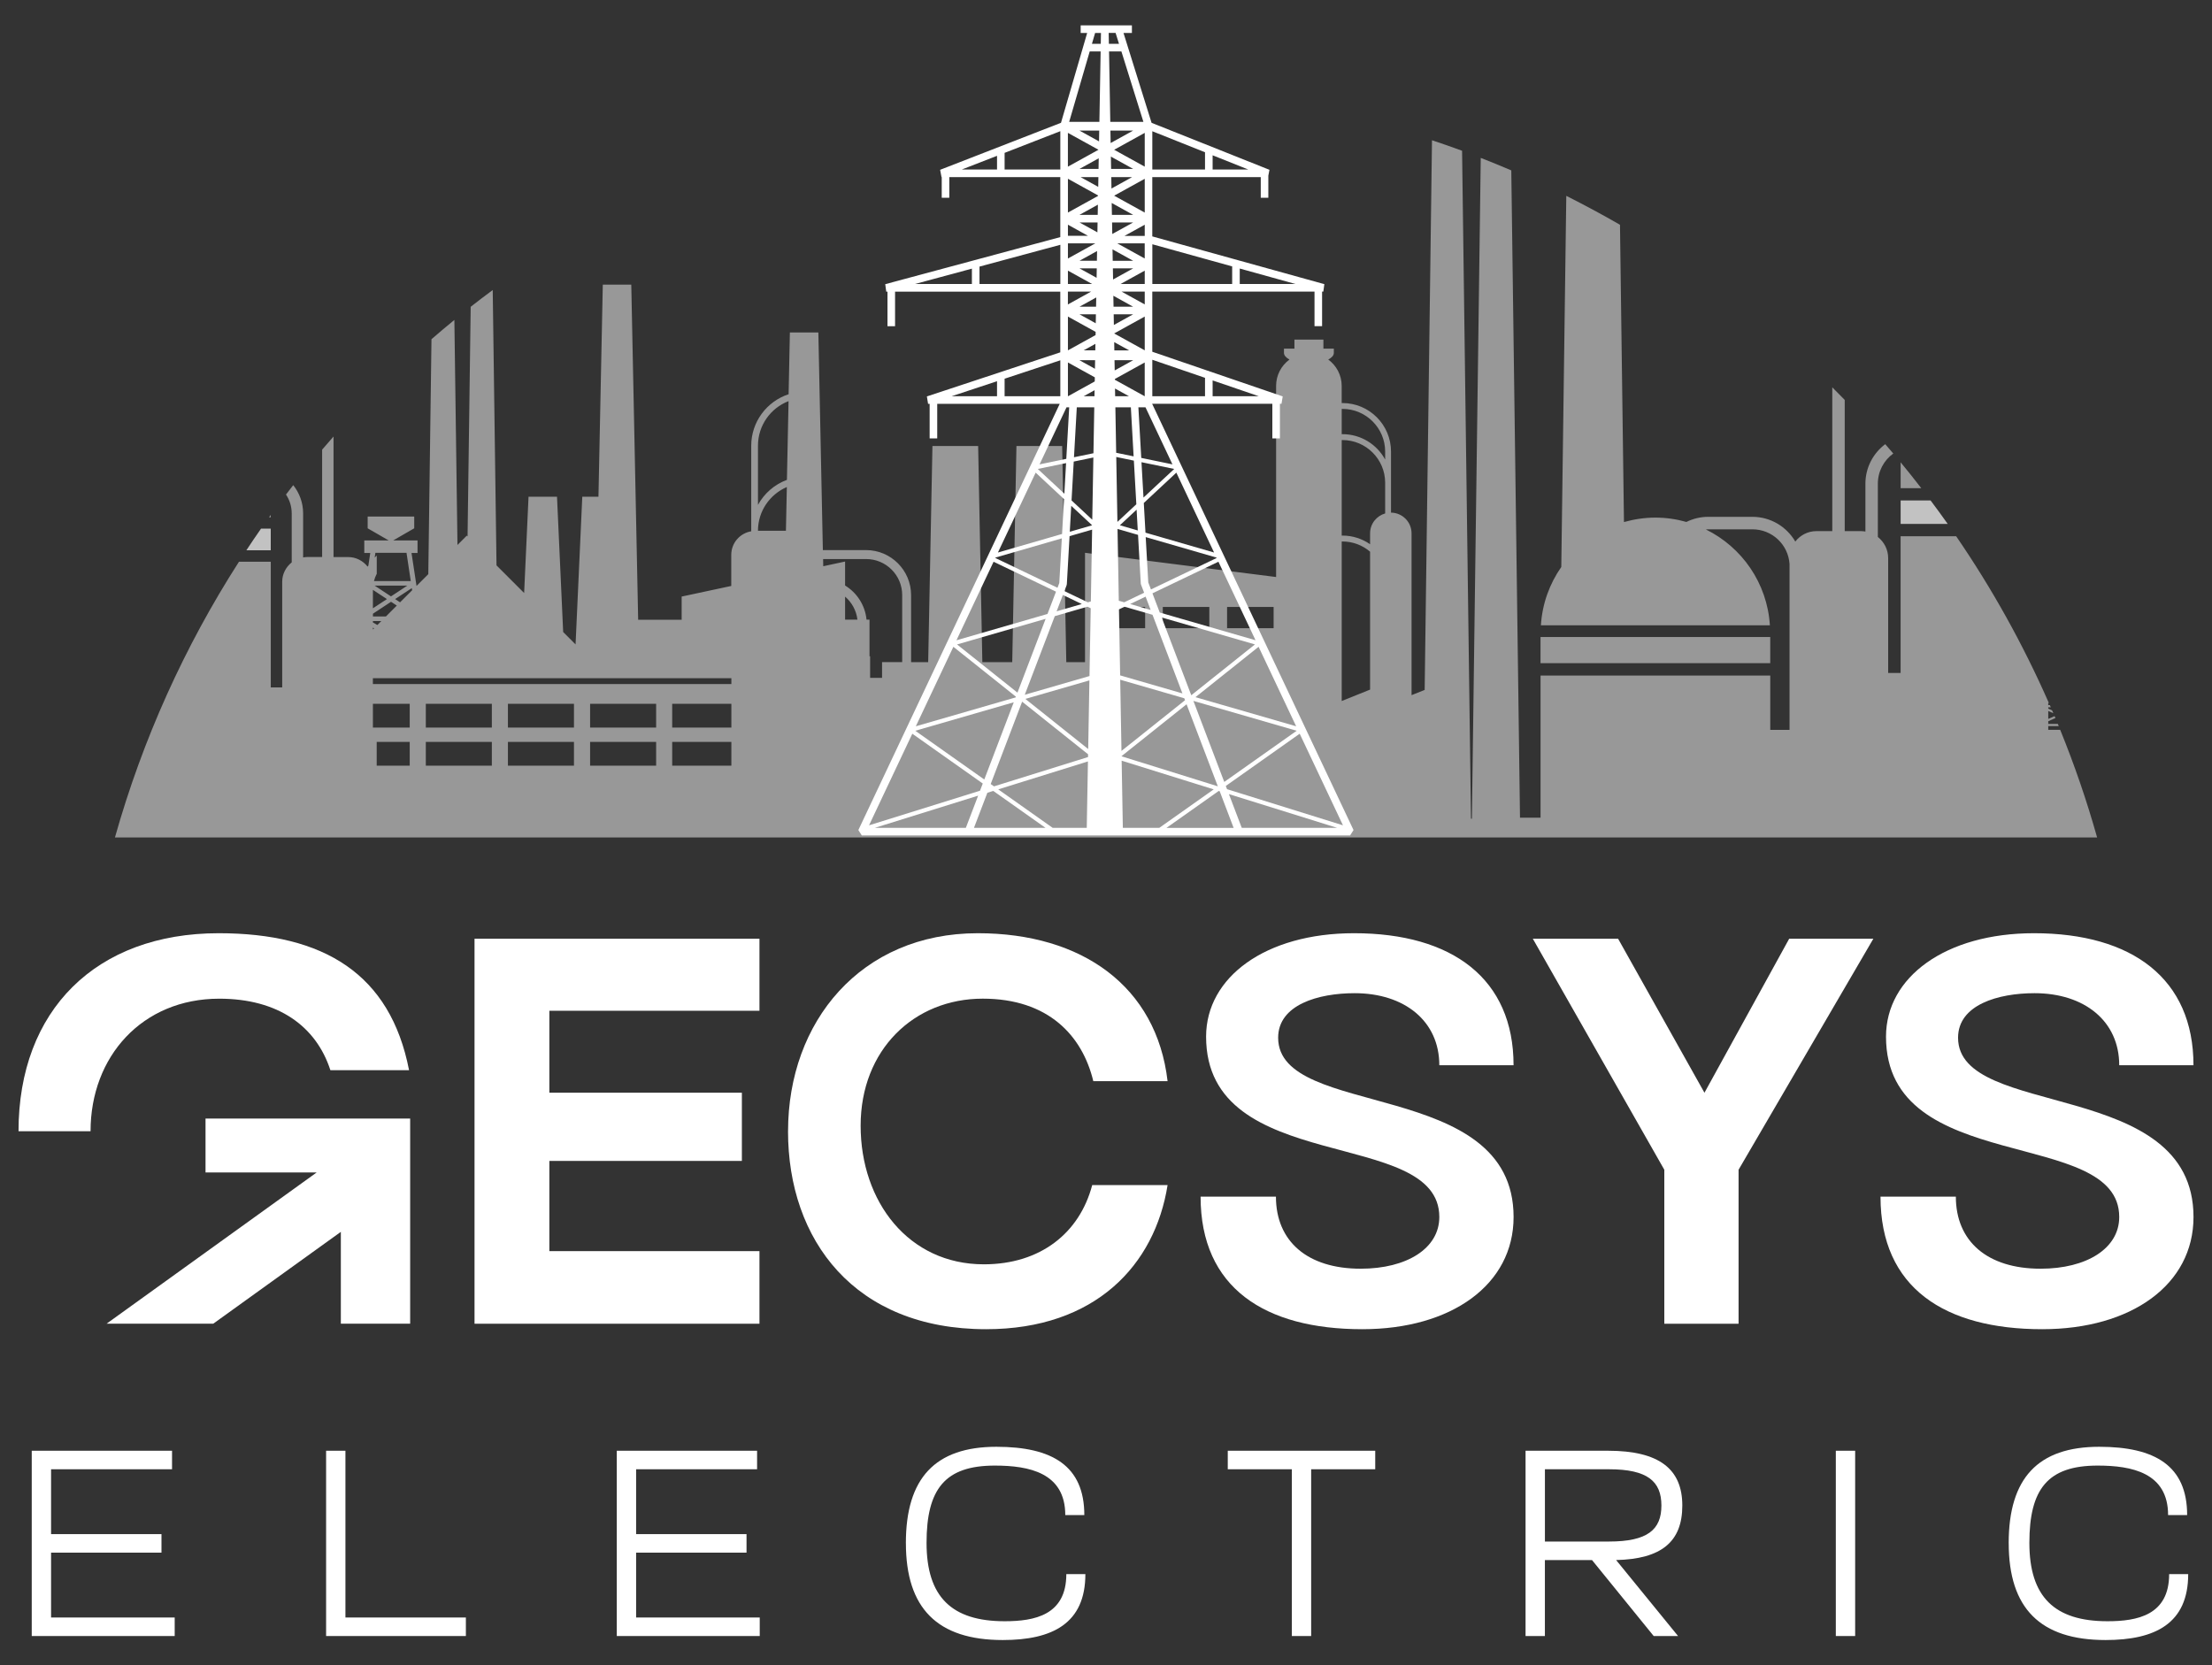
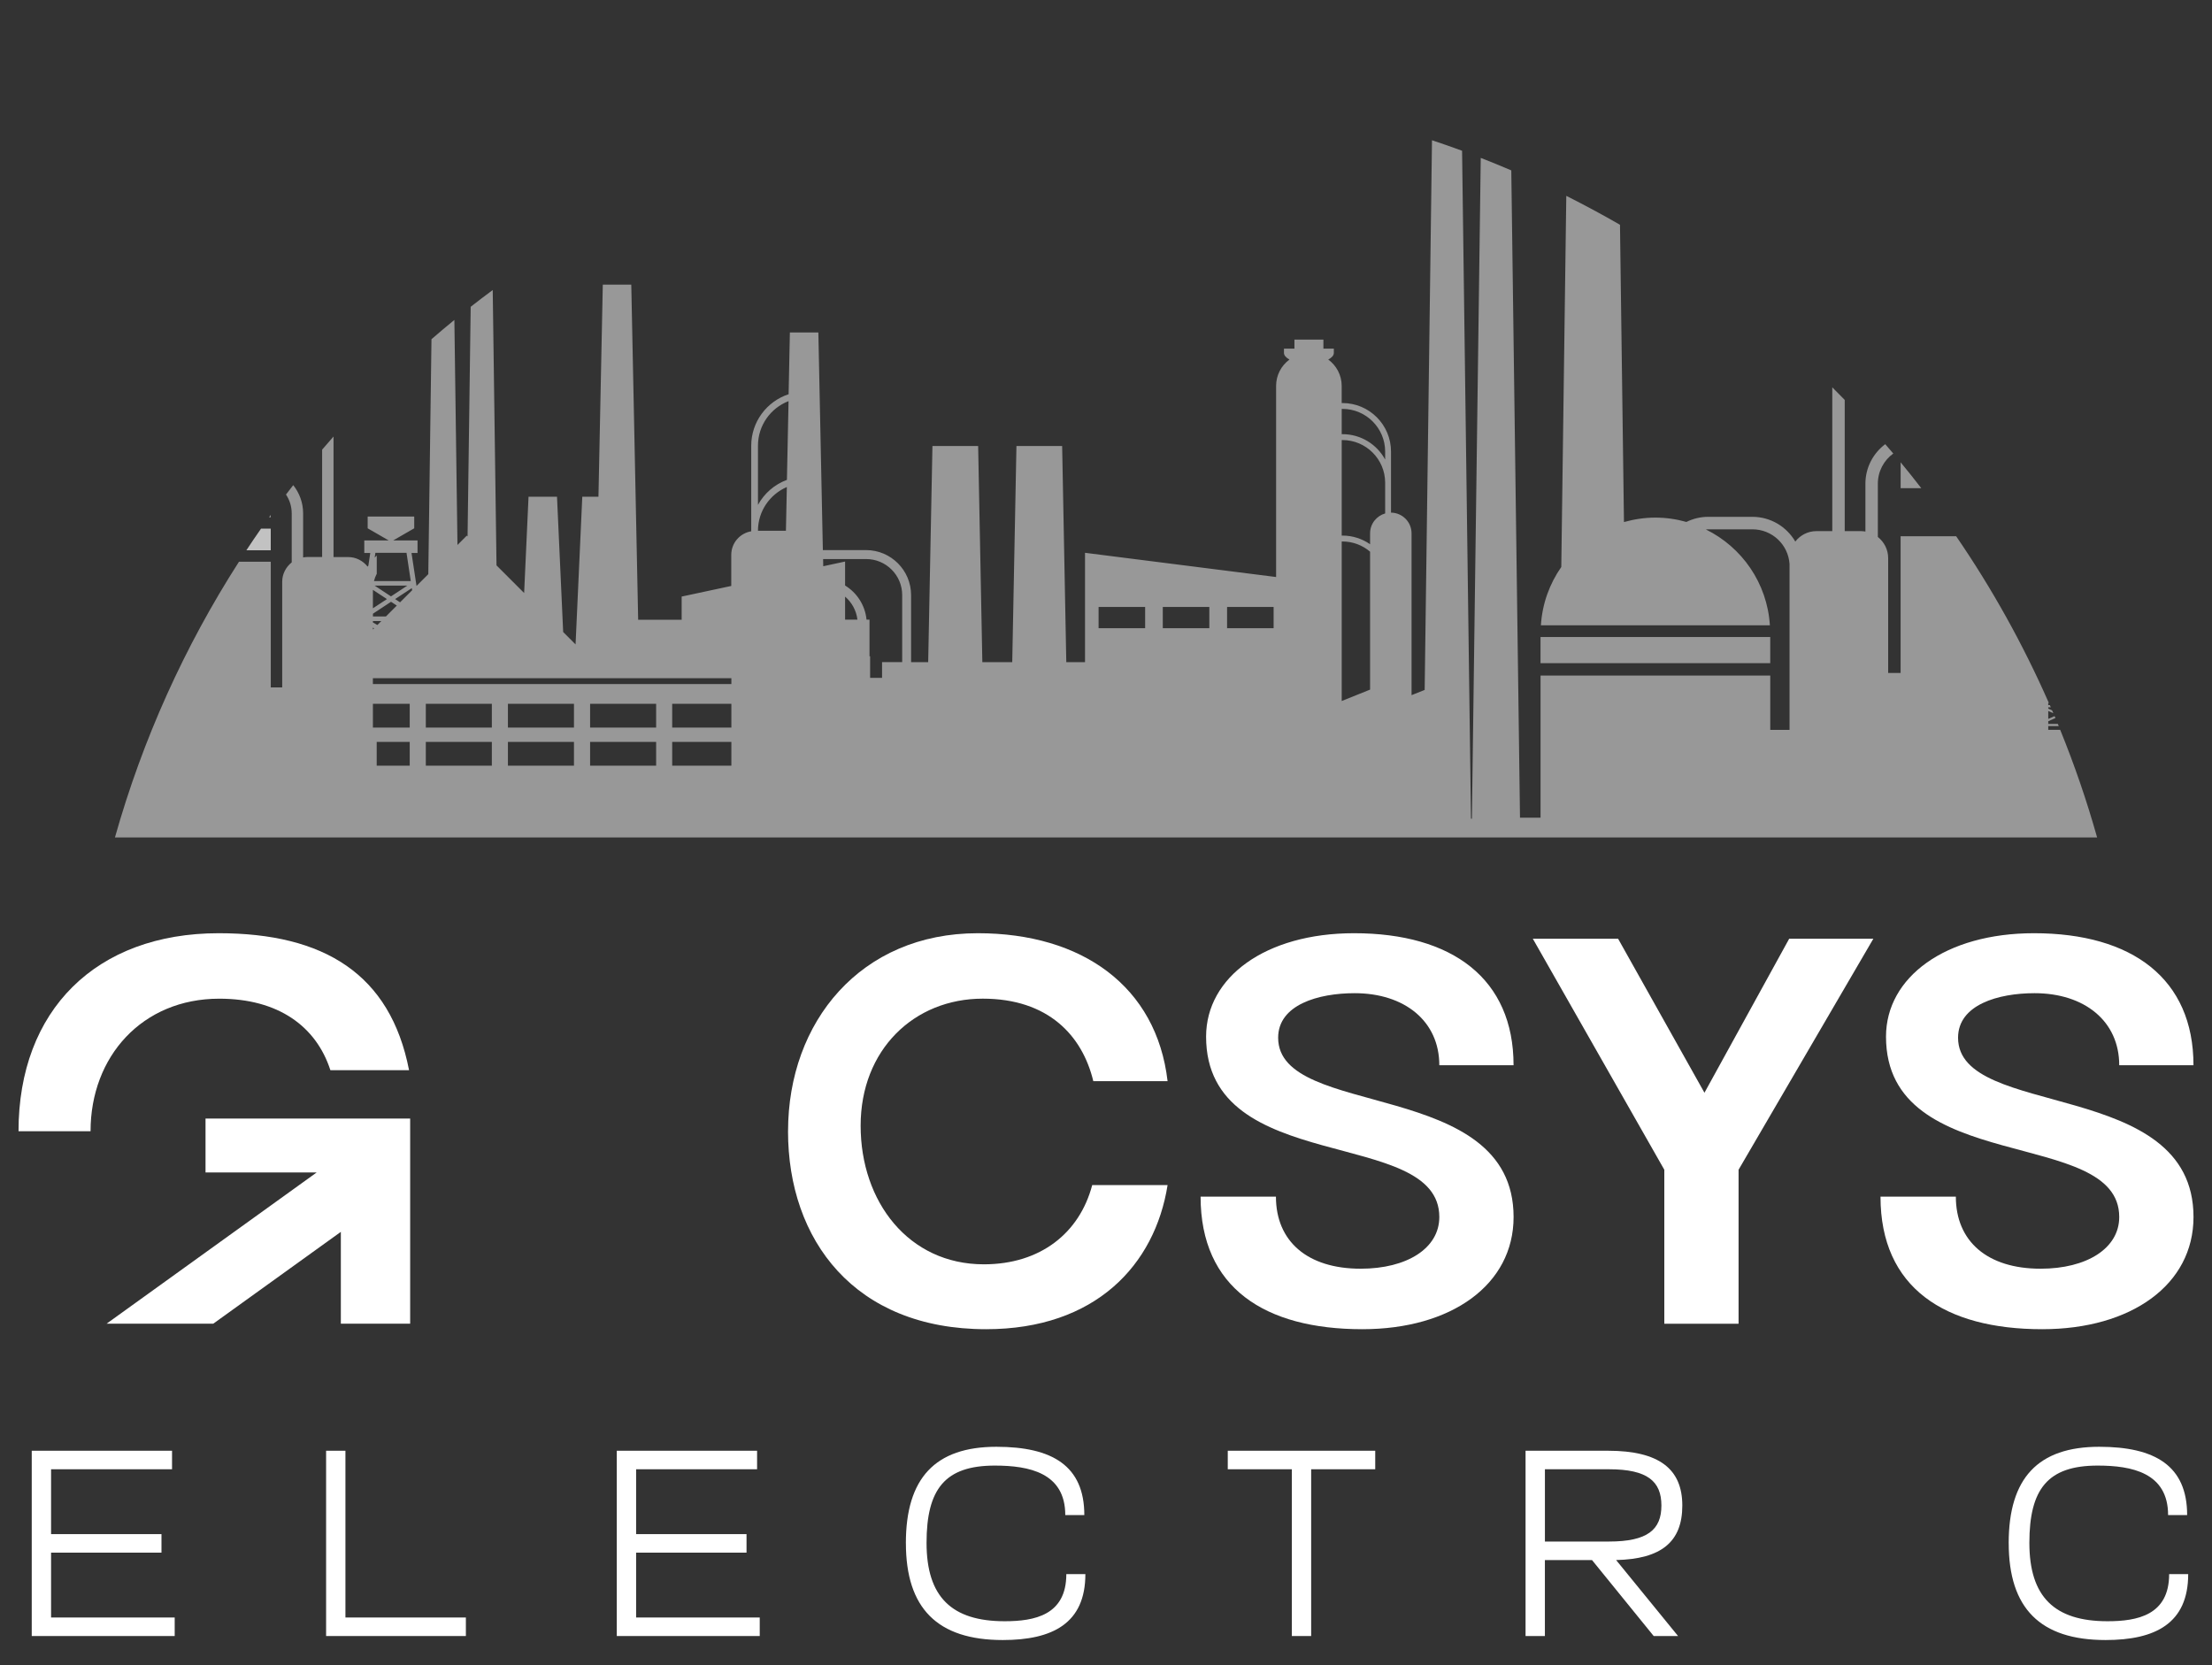
<svg xmlns="http://www.w3.org/2000/svg" id="Capa_1" viewBox="0 0 800 602.37">
  <rect x="0" y="0" width="800" height="602.37" fill="#333333" stroke="none" />
  <defs>
    <style>      .cls-1, .cls-2 {        fill: #fff;      }      .cls-1, .cls-3 {        opacity: .7;      }    </style>
  </defs>
  <g>
    <g>
      <path class="cls-2" d="M6.7,409.17c0-43.77,28.05-71.62,72.41-71.62,38,0,62.07,14.72,68.83,49.54h-28.45c-5.17-15.92-18.9-25.86-40.19-25.86-27.85,0-46.55,20.89-46.55,47.94H6.7Z" />
      <path class="cls-2" d="M38.53,478.8l75.99-54.71h-40.19v-19.5h74.01v74.2h-25.07v-33.22l-46.15,33.22h-38.59Z" />
-       <path class="cls-2" d="M171.62,339.54h103.05v26.06h-75.99v29.64h69.63v24.67h-69.63v32.63h75.99v26.26h-103.05v-139.26Z" />
      <path class="cls-2" d="M285.01,409.17c0-39.59,26.26-71.62,68.63-71.62,37.8,0,64.66,19.3,68.63,53.51h-26.86c-3.98-16.51-16.31-29.84-39.99-29.84-24.87,0-44.16,18.5-44.16,45.96s17.31,50.13,44.56,50.13c20.49,0,34.62-11.34,39.19-28.65h27.26c-4.58,28.85-26.06,52.12-65.65,52.12-47.55,0-71.62-32.23-71.62-71.62Z" />
      <path class="cls-2" d="M520.55,385.3c0-15.92-12.53-26.06-30.64-26.06-13.13,0-27.65,4.18-27.65,16.11,0,29.64,85.15,14.32,85.15,64.85,0,24.47-22.48,40.58-54.71,40.58-35.21,0-58.49-14.92-58.49-47.94h27.25c0,16.11,11.34,26.06,30.64,26.06,16.71,0,28.45-7.36,28.45-18.7,0-32.82-84.35-14.52-84.35-65.25,0-21.49,21.49-37.4,53.51-37.4,35.61,0,57.69,16.51,57.69,47.75h-26.86Z" />
      <path class="cls-2" d="M628.78,478.8h-26.86v-55.7l-47.55-83.55h30.84l31.23,55.7,30.64-55.7h30.44l-48.74,83.55v55.7Z" />
      <path class="cls-2" d="M766.45,385.3c0-15.92-12.53-26.06-30.64-26.06-13.13,0-27.65,4.18-27.65,16.11,0,29.64,85.15,14.32,85.15,64.85,0,24.47-22.48,40.58-54.71,40.58-35.21,0-58.49-14.92-58.49-47.94h27.25c0,16.11,11.34,26.06,30.64,26.06,16.71,0,28.45-7.36,28.45-18.7,0-32.82-84.35-14.52-84.35-65.25,0-21.49,21.49-37.4,53.51-37.4,35.61,0,57.69,16.51,57.69,47.75h-26.86Z" />
    </g>
    <g>
      <path class="cls-2" d="M11.48,524.74h50.74v6.7H18.47v23.46h39.93v6.7H18.47v23.46h44.71v6.7H11.48v-67.02Z" />
      <path class="cls-2" d="M117.94,524.74h6.99v60.32h43.56v6.7h-50.55v-67.02Z" />
      <path class="cls-2" d="M223.07,524.74h50.74v6.7h-43.75v23.46h39.93v6.7h-39.93v23.46h44.71v6.7h-51.7v-67.02Z" />
      <path class="cls-2" d="M327.62,558.16c0-23.55,10.63-34.85,32.75-34.85,20.2,0,31.79,6.89,31.79,24.7h-6.89c0-15.32-13.12-17.9-25.47-17.9-18,0-24.7,8.42-24.7,27.96s9.1,28.34,28.24,28.34c10.82,0,22.31-2.2,22.31-17.04h6.89c0,17.81-11.87,23.84-29.87,23.84-23.65,0-35.04-11.49-35.04-35.04Z" />
      <path class="cls-2" d="M467.21,531.44h-23.17v-6.7h53.33v6.7h-23.17v60.32h-6.99v-60.32Z" />
      <path class="cls-2" d="M551.75,524.74h29.78c18.67,0,26.9,6.7,26.9,19.82s-7.56,19.34-23.94,19.72l22.4,27.48h-8.81l-22.31-27.48h-17.04v27.48h-6.99v-67.02ZM581.91,557.58c13.98,0,18.96-4.31,18.96-13.02s-4.98-13.12-18.96-13.12h-23.17v26.14h23.17Z" />
-       <path class="cls-2" d="M663.95,524.74h6.99v67.02h-6.99v-67.02Z" />
      <path class="cls-2" d="M726.47,558.16c0-23.55,10.63-34.85,32.75-34.85,20.2,0,31.79,6.89,31.79,24.7h-6.89c0-15.32-13.12-17.9-25.47-17.9-18,0-24.7,8.42-24.7,27.96s9.1,28.34,28.24,28.34c10.82,0,22.31-2.2,22.31-17.04h6.89c0,17.81-11.87,23.84-29.87,23.84-23.65,0-35.04-11.49-35.04-35.04Z" />
    </g>
  </g>
  <g class="cls-3">
    <g class="cls-3">
      <path class="cls-2" d="M97.3,187.12h.62v-.88c-.2.29-.42.59-.62.88ZM687.39,167.22v9.35h7.46c-2.43-3.16-4.92-6.27-7.46-9.35ZM745.11,263.97h-4.33v-1.34h3.79c-.09-.26-.2-.53-.33-.79h-3.46v-.97l2.6-1.15c-.11-.24-.2-.46-.31-.69l-2.29,1.01v-2.87l1.85.8c-.15-.35-.29-.68-.46-1.02l-1.39-.62v-.51h.91l-.33-.77h-.59v-.73l.2-.11c-9.31-21.18-20.54-41.35-33.49-60.24h-20.1v49.45h-4.5v-41.57c0-3.11-1.48-5.83-3.73-7.63v-19.26c0-4.5,2.19-8.47,5.58-10.92-.95-1.13-1.92-2.27-2.91-3.38-4.35,3.26-7.17,8.45-7.17,14.3v17.3c-.49-.07-.99-.15-1.5-.15h-5.98v-47.46c-1.5-1.54-3-3.05-4.5-4.55v52.01h-5.74c-3.11,0-5.85,1.48-7.64,3.77-3.11-5.34-8.89-8.94-15.51-8.94h-16c-2.83,0-5.49.68-7.88,1.85-3.57-1.01-7.32-1.57-11.21-1.57s-7.74.59-11.36,1.61l-1.44-107.53c-6.36-3.66-12.84-7.15-19.42-10.46l-1.81,134.24c-4.22,6.05-6.89,13.26-7.37,21.09h82.81c-.95-15.27-10.13-28.27-23.15-34.67.27-.02.55-.04.84-.04h16c7.11,0,12.93,5.5,13.42,12.51v60.02h-6.97v-19.64h-83.08v51.41h-7.43l-3.15-234.13c-3.66-1.57-7.33-3.07-11.05-4.52l-3.2,239.01h-.33l-3.22-241.59c-3.6-1.32-7.22-2.6-10.88-3.8l-2.65,198.81-4.74,1.9v-58.52c0-4.11-3.31-7.46-7.43-7.5v-22.07c0-9.71-7.86-17.57-17.57-17.57-.09,0-.18.02-.27.02v-6.22c0-3.91-1.92-7.37-4.85-9.53,1.24-.66,2.01-1.5,2.01-2.4v-1.55h-3.77v-3.26h-10.48v3.26h-3.79v1.55c0,.9.77,1.74,1.99,2.4-2.93,2.16-4.83,5.61-4.83,9.53v69.13l-69.11-8.76v39.56h-6.77l-1.5-78.18h-16.53l-1.52,78.18h-10.81l-1.52-78.18h-16.53l-1.54,78.18h-6.18v-24.23c0-9.02-7.3-16.31-16.29-16.31h-15.62l-1.63-78.71h-10.3l-.46,22.33c-7.85,2.58-13.52,9.95-13.52,18.65v30.93c-4.1.69-7.22,4.22-7.22,8.52v11.25l-17.94,3.84v8.38h-15.73l-2.49-121.21h-10.3l-1.57,76.72h-5.85l-2.43,53.42-4.48-4.48-2.23-48.94h-10.3l-1.59,34.82-9.99-9.99-1.37-99.6c-2.69,1.98-5.34,4.01-7.97,6.07l-1.13,83.05-.29-.27-3.36,3.37-1.12-81.4c-2.8,2.29-5.56,4.61-8.28,6.97l-1.15,84.99-4.26,4.26-1.81-11.92h2.18v-4.54h-8.81l7.61-4.39v-4.26h-16.84v4.26l7.61,4.39h-8.83v4.54h2.16l-.68,4.54c-.09.15-.2.26-.27.4-1.65-2.1-4.17-3.47-7.04-3.47h-5.29v-43.6c-1.39,1.57-2.78,3.16-4.13,4.75v38.84h-5.5c-.46,0-.91.07-1.37.15v-15.91c0-3.88-1.34-7.43-3.58-10.24-.88,1.13-1.76,2.27-2.62,3.4,1.32,1.96,2.07,4.32,2.07,6.84v17.7c-2.07,1.65-3.44,4.15-3.44,7v38.22h-4.13v-45.46h-11.5c-19.57,30.49-34.8,64.03-44.86,99.73h716.88c-3.73-13.28-8.19-26.24-13.33-38.88ZM148.93,212.72l.13.77-4.37,4.37-1.79-1.17,6.04-3.97ZM141.41,215.72l-5.93-3.91h11.85l-5.93,3.91ZM135.51,201.66l.26-1.7h11.25l1.54,10.22h-13.31c.24-.93.57-1.83,1.01-2.65v-6.6c-.26.22-.48.49-.73.73ZM134.87,213.36l5.07,3.33-5.07,3.33v-6.66ZM134.87,221.99l6.55-4.32,2.09,1.37-3.93,3.93h-4.7v-.99ZM134.87,224.63h3.05l-1.44,1.44-1.61-.93v-.51ZM134.87,227.02l.42.24-.42.42v-.66ZM148.18,276.95h-11.94v-8.6h11.94v8.6ZM148.18,263.16h-13.31v-8.6h13.31v8.6ZM177.88,276.95h-23.88v-8.6h23.88v8.6ZM177.88,263.16h-23.88v-8.6h23.88v8.6ZM207.58,276.95h-23.88v-8.6h23.88v8.6ZM207.58,263.16h-23.88v-8.6h23.88v8.6ZM237.3,276.95h-23.88v-8.6h23.88v8.6ZM237.3,263.16h-23.88v-8.6h23.88v8.6ZM264.51,276.95h-21.4v-8.6h21.4v8.6ZM264.51,263.16h-21.4v-8.6h21.4v8.6ZM264.51,247.43h-129.65v-2.12h129.65v2.12ZM284.24,191.98h-10.11c0-7.1,4.3-13.17,10.44-15.82l-.33,15.82ZM284.61,173.57c-4.5,1.65-8.21,4.88-10.48,9.05v-21.42c0-7.33,4.59-13.61,11.06-16.11l-.59,28.47ZM305.64,224.12v-8.32c2.41,2.07,4.06,4.99,4.46,8.32h-4.46ZM326.29,239.48h-7.28v5.71h-4.32v-7.81h-.22v-13.26h-1.08c-.51-5.23-3.49-9.73-7.75-12.34v-8.67l-7.9,1.7-.05-2.6h15.56c7.19,0,13.04,5.83,13.04,13.04v24.23ZM414.15,227.23h-16.83v-7.68h16.83v7.68ZM437.37,227.23h-16.83v-7.68h16.83v7.68ZM460.62,227.23h-16.83v-7.68h16.83v7.68ZM495.51,249.43l-10.26,4.13v-57.68c.09,0,.18-.02.27-.02,3.82,0,7.3,1.39,9.99,3.69v49.87ZM500.96,185.71c-3.13.9-5.45,3.75-5.45,7.19v3.95c-2.83-1.96-6.27-3.13-9.99-3.13-.09,0-.18.02-.27.02v-34.55c.09,0,.18-.02.27-.02,8.52,0,15.44,6.93,15.44,15.44v11.1ZM500.96,166.22c-2.98-5.47-8.76-9.18-15.44-9.18-.09,0-.18.02-.27.02v-9.14c.09,0,.18-.02.27-.02,8.52,0,15.44,6.93,15.44,15.44v2.89Z" />
    </g>
    <rect class="cls-1" x="557.15" y="230.41" width="83.08" height="9.46" />
-     <path class="cls-2" d="M704.42,189.51h-17.03v-8.5h10.83c2.1,2.8,4.17,5.63,6.2,8.5Z" />
    <path class="cls-2" d="M97.92,191.22v7.81h-8.81c1.72-2.63,3.49-5.23,5.29-7.81h3.53Z" />
  </g>
  <g>
    <rect class="cls-2" x="445.58" y="378.02" width="2.74" height=".46" transform="translate(-66.98 97.69) rotate(-11.61)" />
-     <path class="cls-2" d="M416.71,146.05h43.45v12.51h2.74v-12.51h.57l.44-2.67-47.17-16.15v-21.76h58.67v12.51h2.74v-12.51h.45l.37-2.69-62.23-17.27v-21.45h39.23v7.46h2.74v-7.98l.41-2.12-42.64-17-10.15-32.5h3.04v-2.74h-18.53v2.74h2.35l-9.47,32.5-43.71,17,.5,2.65h.08v7.46h2.74v-7.46h40.14v21.69l-63.31,17.03.36,2.7h.45v12.51h2.74v-12.51h59.76v21.95l-48.25,15.95.43,2.67h.57v12.51h2.74v-12.51h44.31l-72.83,154.17,1.24,1.96h176.6l1.24-1.96-72.83-154.17ZM413.52,44.08h-11.97l-.45-25.48h4.47l7.96,25.48ZM358.3,283.59l11.37-29.79,23.85,19.03-.02,1-34.01,10.6-1.2-.85ZM360.06,201.66l23.96-6.93-.91,16.16-.65,1.71-22.48-10.77.08-.17ZM385.75,211.67l.09-.41.98-17.33,8.16-2.36-.46,25.97-1.09.32-8.48-4.06.81-2.12ZM386.9,192.34l.53-9.38,7.56,7.04-8.09,2.34ZM391.25,218.48l-9.11,2.64,2.26-5.92,6.85,3.28ZM393.29,219.45l1.18.56-.44,24.52-23.41,6.77,10.86-28.44,11.82-3.42ZM393.56,270.93l-22.72-18.13,23.16-6.7-.44,24.83ZM367.98,250.53l-21.85-17.43,32.04-9.27-10.19,26.7ZM355.98,281.95l-24.95-17.63,35.61-10.3-10.66,27.93ZM395.04,187.99l-7.5-6.98.79-14.06,7.1-1.47-.4,22.52ZM384.93,178.57l-9.6-8.95,10.23-2.11-.62,11.06ZM409.83,130.29l-6.68,3.69-.07-3.69h6.75ZM403.02,126.74l-.05-2.99,5.44,3h-5.38ZM396.3,116.94l-5.9-3.26h5.95l-.06,3.26ZM402.78,113.68h7.05l-6.98,3.86-.07-3.86ZM396.13,126.73h-4.22s4.26-2.36,4.26-2.36l-.04,2.36ZM396.06,130.29l-.06,3.1-5.6-3.1h5.66ZM403.38,147.33h5.61l1,17.74-6.31-1.3-.29-16.44ZM403.31,143.31l-.05-2.78,5.03,2.78h-4.98ZM395.83,143.31h-3.89l3.93-2.17-.04,2.17ZM395.76,147.33l-.3,16.61-7.04,1.45,1.02-18.07h6.32ZM410.08,166.61l.89,15.79-6.84,6.37-.42-23.48,6.37,1.32ZM412.84,167.18l11.83,2.44-11.11,10.35-.73-12.8ZM440.02,201.83l-23.76,11.38-.97-2.54-.93-16.4,25.57,7.4.08.17ZM412.57,211.03l.09.41,1.13,2.96-7.21,3.45-1.95-.56-.46-25.97,7.42,2.15.99,17.57ZM405.14,245.86l23.17,6.7.27.71-22.98,18.34-.46-25.75ZM427.65,250.81l-22.53-6.52-.43-23.87,2.02-.97,10.11,2.92,10.82,28.43ZM420.12,223.33l33.75,9.76-23.03,18.38-10.71-28.14ZM408.74,218.48l5.58-2.67,1.83,4.81-7.41-2.14ZM405.01,190l6.06-5.65.42,7.52-6.48-1.88ZM405.63,273.5l23.51-18.76,11.3,29.67-34.81-10.85v-.06ZM431.61,253.52l37.35,10.8-26.19,18.51-11.16-29.31ZM432.36,252.17l22.83-18.22,13.58,28.75-36.41-10.53ZM419.45,221.57l-2.65-6.96,23.86-11.43,13.42,28.4-34.63-10.02ZM414.28,192.68l-.61-10.75,11.77-10.97,13.65,28.89-24.81-7.18ZM412.75,165.63l-1.04-18.31h2.57l9.75,20.64-11.28-2.33ZM413.96,143.31l-10.76-5.95v-.28s10.8-5.97,10.8-5.97v12.2h-.05ZM402.95,120.61l11.06-6.11v12.22l-11.06-6.11ZM402.73,110.94l-.07-3.96,7.16,3.96h-7.09ZM402.36,90.2l7.46,4.13h-7.39l-.07-4.13ZM396.71,94.32h-6.3l6.36-3.52-.06,3.52ZM409.83,97.07l-7.27,4.02-.07-4.02h7.34ZM404.1,88.03h9.9v5.47l-9.9-5.47ZM402.14,77.71l-.08-4.29,7.76,4.29h-7.69ZM409.83,80.46l-7.56,4.18-.07-4.18h7.64ZM401.85,61.1l-.08-4.46,8.06,4.46h-7.98ZM409.83,47.23l-8.15,4.5-.08-4.5h8.23ZM397.55,47.23l-.07,3.91-7.07-3.91h7.14ZM397.3,61.1h-6.89l6.96-3.85-.07,3.85ZM409.44,64.06l-7.46,4.13-.07-4.13h7.54ZM402.95,54.17l11.06-6.11v12.22l-11.06-6.11ZM397.28,54.17l-11.06,6.11v-12.22l11.06,6.11ZM397.25,64.06l-.06,3.53-6.38-3.53h6.45ZM397,77.71h-6.59l6.66-3.68-.07,3.68ZM396.95,80.46l-.06,3.58-6.48-3.58h6.55ZM386.23,93.5v-5.47h9.9l-9.9,5.47ZM396.66,97.07l-.06,3.42-6.19-3.42h6.25ZM414.01,97.89v4.84h-8.76l8.76-4.84ZM406.7,85.32l7.31-4.04v4.05h-7.31ZM402.95,70.78l11.06-6.11v12.22l-11.06-6.11ZM397.6,44.08h-10.92l7.43-25.48h3.95l-.45,25.48ZM397.13,70.69v.17s-10.9,6.02-10.9,6.02v-12.22l10.9,6.03ZM393.5,85.3h-7.27v-4.02l7.27,4.02ZM386.23,97.89l8.76,4.84h-8.76v-4.84ZM396.41,110.94h-6l6.06-3.35-.06,3.35ZM396.25,120.04l-.02,1.16-9.96,5.5h-.04v-12.2l10.02,5.54ZM386.23,131.11l9.73,5.38-.03,1.48-9.65,5.34h-.05v-12.2ZM385.72,147.33h.97l-1.05,18.64-9.67,2,9.75-20.64ZM384.82,180.52l-.71,12.62-23.2,6.71,13.65-28.89,10.26,9.56ZM381.92,214.01l-3.08,8.06-32.92,9.52,13.42-28.4,22.58,10.82ZM344.8,233.95l22.61,18.04-.1.27-36.09,10.44,13.58-28.75ZM355.43,283.4l-1,2.61-40.13,12.51,15.65-33.13,25.48,18.01ZM357.09,286.75l2.14-.67,18.9,13.36h-25.88l4.84-12.69ZM349.31,299.44h-32.92l37.37-11.65-4.45,11.65ZM361.03,285.52l32.44-10.11-.43,24.03h-12.32l-19.69-13.92ZM405.66,275.14l33.3,10.38-19.69,13.92h-13.18l-.43-24.3ZM440.77,286.09l.35.11,5.04,13.25h-24.29l18.9-13.36ZM444.45,287.23l39.16,12.21h-34.51l-4.65-12.21ZM443.33,284.28l26.72-18.89,15.65,33.13-41.92-13.07-.45-1.17ZM438.56,143.31v-5.71l16.68,5.71h-16.68ZM435.81,136.66v6.65h-19.06v-13.18l19.06,6.53ZM414.01,110.11l-8.39-4.64h8.39v4.64ZM448.37,102.73v-5.6l20.18,5.6h-20.18ZM445.63,96.37v6.36h-28.87v-14.38l28.87,8.01ZM416.75,47.47l19.06,7.6v6.25h-19.06v-13.85ZM438.56,61.32v-5.15l12.92,5.15h-12.92ZM404.7,15.85h-3.66l-.07-3.94h2.5l1.23,3.94ZM398.18,11.92l-.07,3.94h-3.2l1.15-3.94h2.12ZM360.59,56.36v4.96h-12.76l12.76-4.96ZM363.33,61.32v-6.03l20.15-7.84v13.86h-20.15ZM351.5,97.17v5.56h-20.62l20.62-5.56ZM354.25,102.73v-6.3l29.24-7.89v14.19h-29.24ZM394.61,105.48l-8.39,4.64v-4.64h8.39ZM383.48,143.31h-20.15v-6.33l20.15-6.66v12.99ZM360.59,137.89v5.42h-16.4l16.4-5.42ZM313.87,299.44h0s0,0,0,0h0ZM486.13,299.44h0s0,0,0,0h0Z" />
  </g>
</svg>